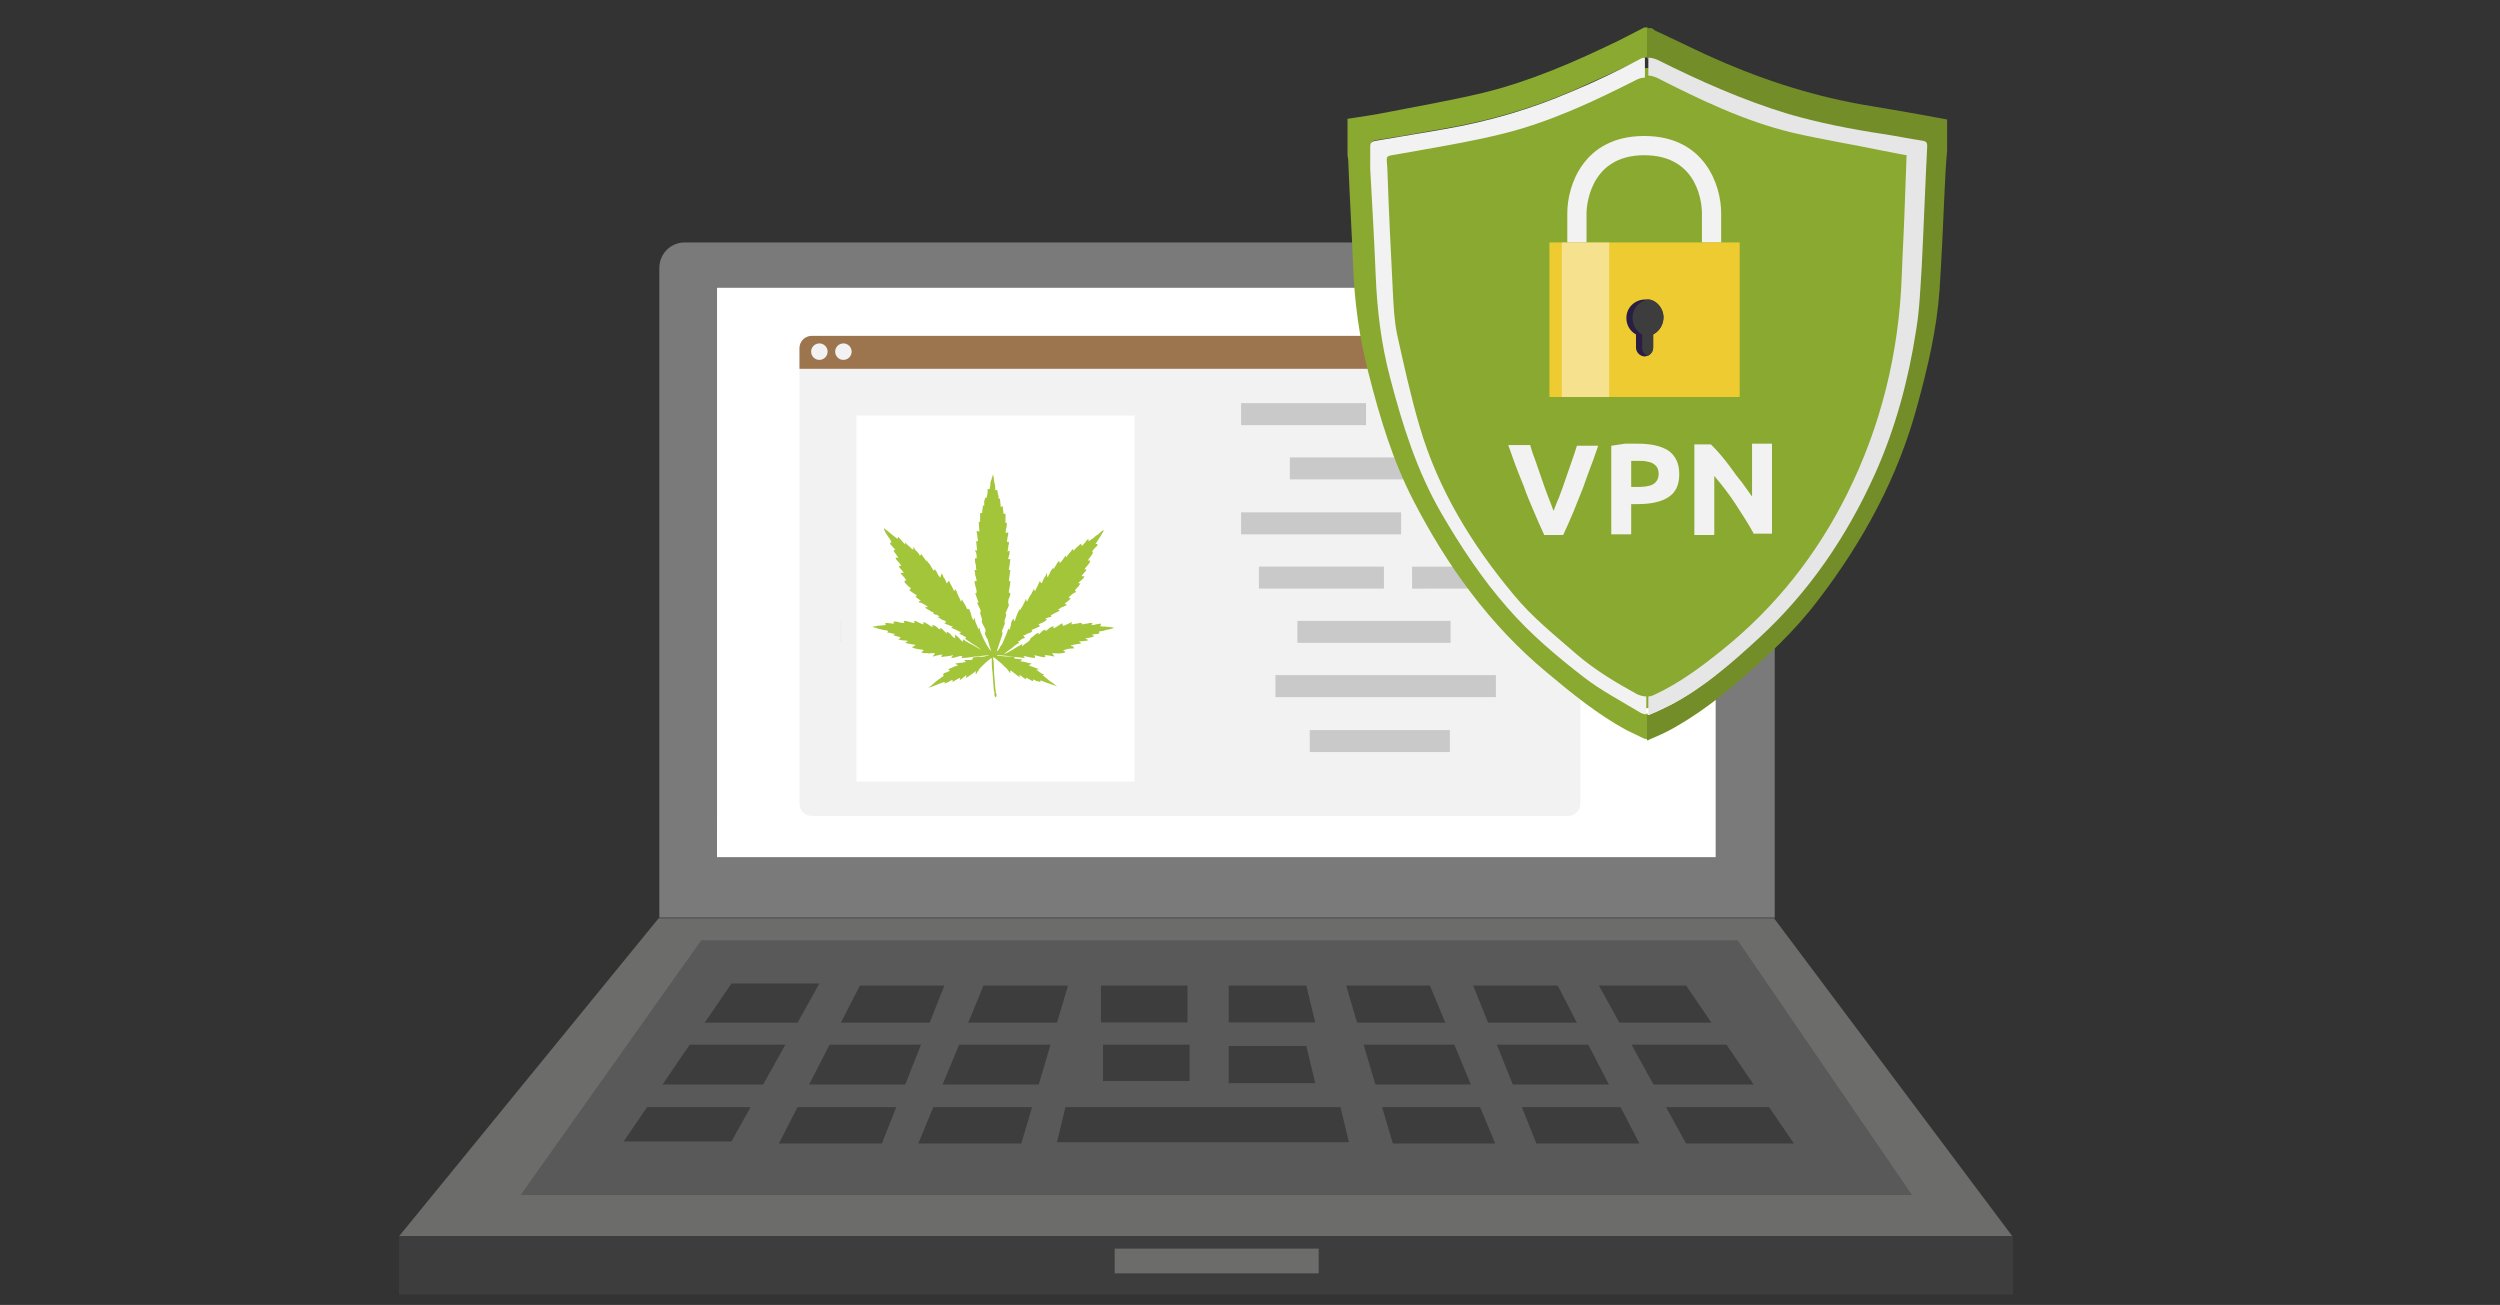
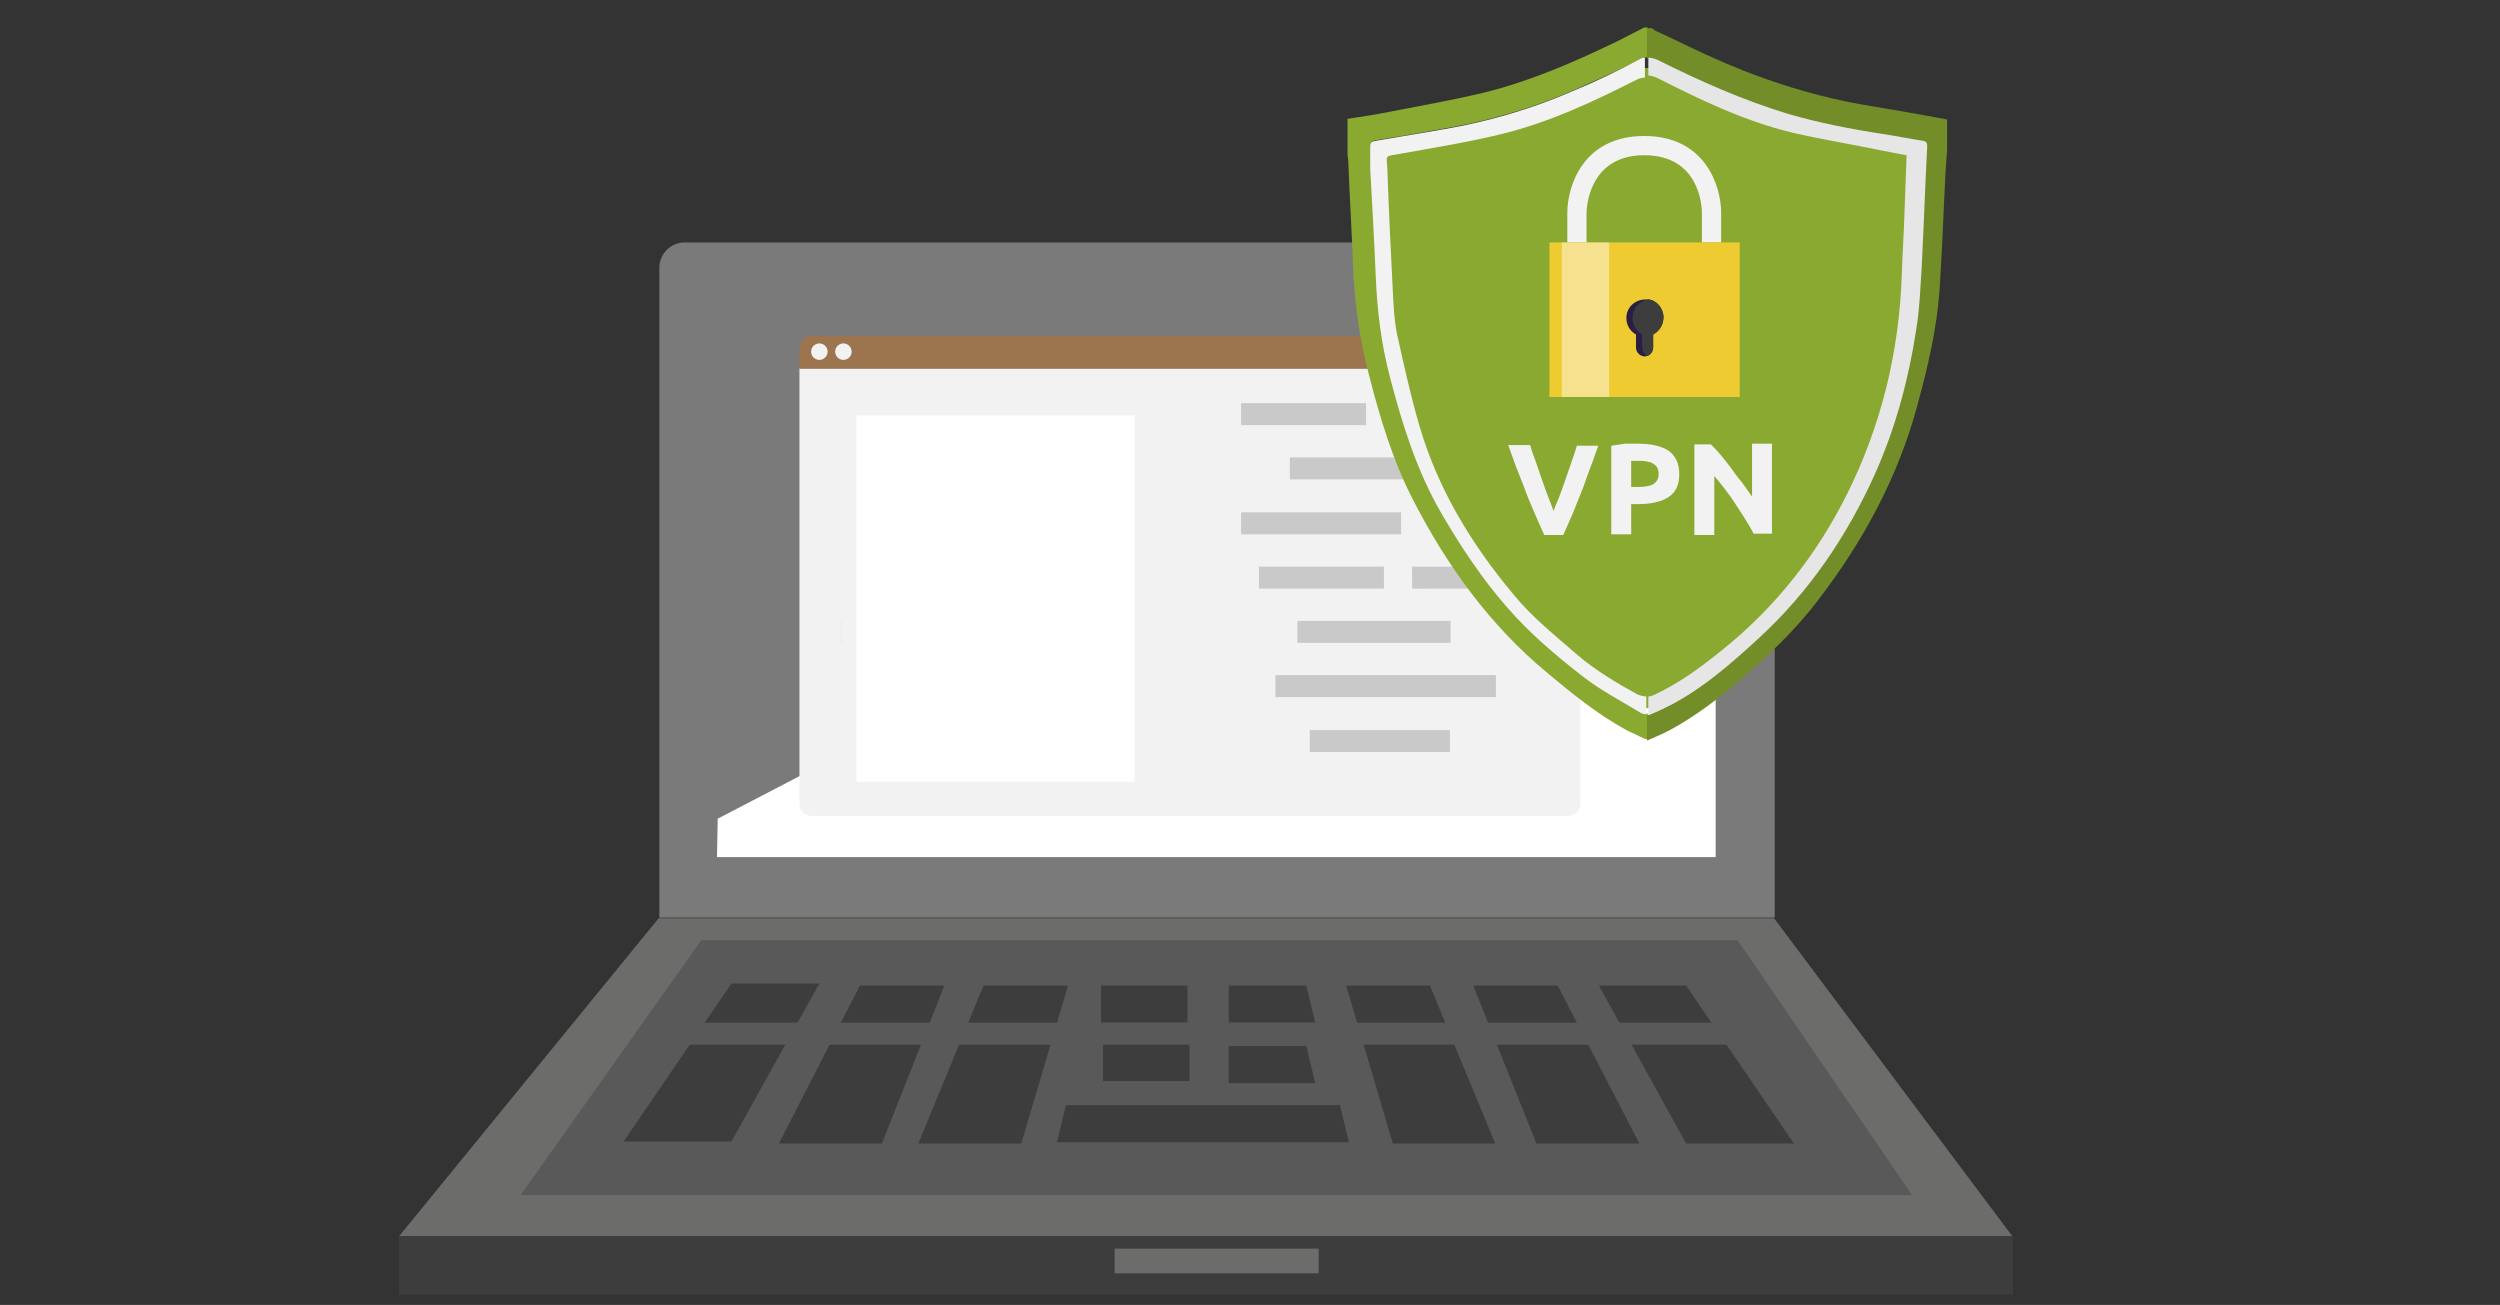
<svg xmlns="http://www.w3.org/2000/svg" version="1.1" id="Слой_1" x="0px" y="0px" viewBox="0 0 364 190" style="enable-background:new 0 0 364 190;" xml:space="preserve">
  <rect x="0" y="0" width="364" height="190" fill="#333333" stroke="none" />
  <style type="text/css">
	.st0{fill-rule:evenodd;clip-rule:evenodd;fill:#FDCB28;}
	.st1{fill-rule:evenodd;clip-rule:evenodd;fill:#A3C539;}
	.st2{fill:#B1D448;}
	.st3{fill:#8AA930;}
	.st4{fill-rule:evenodd;clip-rule:evenodd;fill:#8AA930;}
	.st5{fill-rule:evenodd;clip-rule:evenodd;fill:#738D28;}
	.st6{fill:#A3C539;}
	.st7{fill:#738D29;}
	.st8{fill:#738D28;}
	.st9{fill:#595959;}
	.st10{fill-rule:evenodd;clip-rule:evenodd;fill:#6C6C6B;}
	.st11{fill:#9B734C;}
	.st12{fill:#EDE9D3;}
	.st13{fill:#D4D0BC;}
	.st14{fill-rule:evenodd;clip-rule:evenodd;fill:#4A4A4A;}
	.st15{fill-rule:evenodd;clip-rule:evenodd;fill:#595959;}
	
		.st16{fill-rule:evenodd;clip-rule:evenodd;fill:#4A4A4A;stroke:#4A4A4A;stroke-width:0.283;stroke-linecap:round;stroke-linejoin:round;stroke-miterlimit:10;}
	
		.st17{fill-rule:evenodd;clip-rule:evenodd;fill:#4A4A4A;stroke:#4A4A4A;stroke-width:0.198;stroke-linecap:round;stroke-linejoin:round;stroke-miterlimit:10;}
	.st18{fill:#FEFEFE;}
	.st19{fill:#B89B80;}
	.st20{fill:#F8FAF4;}
	.st21{fill:#CAD8A2;}
	.st22{fill:#E1D6CB;}
	.st23{fill:#A27E5B;}
	.st24{fill:#A7BE65;}
	.st25{fill:#E0E6D0;}
	.st26{fill:#EDE6DF;}
	.st27{fill:#DCE5C1;}
	.st28{fill:#F1F5E7;}
	.st29{fill:#E7EBDA;}
	.st30{fill:#BBC897;}
	.st31{fill:#B7C591;}
	.st32{fill:#F3F5EC;}
	.st33{fill:#F7F9F2;}
	.st34{fill:#B3C285;}
	.st35{fill:#A3BA5E;}
	.st36{fill:#A9C06A;}
	.st37{fill:#FCFDFB;}
	.st38{fill:#DAE4BF;}
	.st39{fill:#CEDAA9;}
	.st40{fill:#E7EDD5;}
	.st41{fill:#D7E1B8;}
	.st42{fill:#D8E2BB;}
	.st43{fill:#F3F5ED;}
	.st44{fill:#E5EBD1;}
	.st45{fill:#92AE3F;}
	.st46{fill:#DDEAB7;}
	.st47{fill:#ACCA4F;}
	.st48{fill:#F9FAF5;}
	.st49{fill:#A6C741;}
	.st50{fill:#C6DA86;}
	.st51{fill:#FBFCF8;}
	.st52{fill:#93B042;}
	.st53{fill:#F4F6EE;}
	.st54{fill:#C5CFA6;}
	.st55{fill:#91A558;}
	.st56{fill:#DDE3CB;}
	.st57{fill:#E1E6D1;}
	.st58{fill:#F4F0ED;}
	.st59{fill:#A17D59;}
	.st60{fill:#BDA289;}
	.st61{fill:#E5DCD2;}
	.st62{fill:#BBA087;}
	.st63{fill:#FBFAF9;}
	.st64{fill:#DFD2C6;}
	.st65{fill:#F6F9EB;}
	.st66{fill:#F3F7E6;}
	.st67{fill:#DAE7B0;}
	.st68{fill:#E6EFCA;}
	.st69{fill:#C6DB86;}
	.st70{fill:#EBF0DD;}
	.st71{fill:#B0C575;}
	.st72{fill:#EAEFDA;}
	.st73{fill:#F8FAF0;}
	.st74{fill:#D4E3A4;}
	.st75{fill:#D0DCAC;}
	.st76{fill:#BED186;}
	.st77{fill:#D2DEB0;}
	.st78{fill:#F9FAF6;}
	.st79{fill:#D5E3AB;}
	.st80{fill:#BFD677;}
	.st81{fill:#FCFDFA;}
	.st82{fill:#E0EBBE;}
	.st83{fill:#D0E19B;}
	.st84{fill:#9DB753;}
	.st85{fill:#E4EBCF;}
	.st86{fill:#DBE8B3;}
	.st87{fill:#B5C87F;}
	.st88{fill:#ABC16C;}
	.st89{fill:#F6F8EF;}
	.st90{fill:#DFE7C8;}
	.st91{fill:#F7F9F1;}
	.st92{fill:#CCDAA6;}
	.st93{fill:#C7D59C;}
	.st94{fill:#DED1C5;}
	.st95{fill:#C9B4A0;}
	.st96{fill:#D2C0AF;}
	.st97{fill:#F6F2EF;}
	.st98{fill:#BA9E84;}
	.st99{fill:#DCCEC1;}
	.st100{fill:#C5AE99;}
	.st101{fill:#F9F7F5;}
	.st102{fill:#C4AD97;}
	.st103{fill:#F6F3F0;}
	.st104{fill:#9B744E;}
	.st105{fill:#9E7853;}
	.st106{fill:#89A830;}
	.st107{fill:#7B9234;}
	.st108{fill:#A3BE54;}
	.st109{fill:#8DAB36;}
	.st110{fill:#D7E1BA;}
	.st111{fill:#748D2A;}
	.st112{fill:#A0B26F;}
	.st113{fill:#8FA846;}
	.st114{fill:#769029;}
	.st115{fill:#A0B959;}
	.st116{fill:#86A430;}
	.st117{fill:#C0D18C;}
	.st118{fill:#849C3E;}
	.st119{fill:#A1BC53;}
	.st120{fill:#8AA830;}
	.st121{fill:#A2C439;}
	.st122{fill:#A1C338;}
	.st123{fill:#9CBE37;}
	.st124{fill:#A1C339;}
	.st125{fill:#BFD091;}
	.st126{fill:#738C28;}
	.st127{fill:#799132;}
	.st128{fill:#80983E;}
	.st129{fill:#E4E0D3;}
	.st130{fill:#A37F5C;}
	.st131{fill:#ADC466;}
	.st132{fill:#A8C745;}
	.st133{fill:#ABCA4C;}
	.st134{fill:#8DAB37;}
	.st135{fill:#9BB942;}
	.st136{fill:#9CB74E;}
	.st137{fill:#9FC138;}
	.st138{fill:#A7C745;}
	.st139{fill:#98B935;}
	.st140{fill:#A0C238;}
	.st141{fill:#ACC26E;}
	.st142{fill:#E0E9C5;}
	.st143{fill:#94B044;}
	.st144{fill:#A37F5D;}
	.st145{fill:#AC8A6C;}
	.st146{fill:#A1BD3B;}
	.st147{fill:#91913D;}
	.st148{fill:#988347;}
	.st149{fill:#9B784D;}
	.st150{fill:#9D8749;}
	.st151{fill:#9F9F43;}
	.st152{fill:#A1BC3B;}
	.st153{fill:#C6AF99;}
	.st154{fill:#A07A56;}
	.st155{fill:#968D42;}
	.st156{fill:#9FAC6B;}
	.st157{fill:#997A4A;}
	.st158{fill:#958843;}
	.st159{fill:#9B7A50;}
	.st160{fill:#7D992B;}
	.st161{fill:#8EAE32;}
	.st162{fill:#9CBD37;}
	.st163{fill:#96B735;}
	.st164{fill:#8FAF32;}
	.st165{fill:#8BAA31;}
	.st166{fill:#88A72F;}
	.st167{fill:#8AA149;}
	.st168{fill:#748D28;}
	.st169{fill:#7A942A;}
	.st170{fill:#98B936;}
	.st171{fill:#78922A;}
	.st172{fill:#7E9A2C;}
	.st173{fill:#9ABC36;}
	.st174{fill:#8DAC31;}
	.st175{fill:#92B133;}
	.st176{fill:#819E2D;}
	.st177{fill:#9CBC37;}
	.st178{fill:#8AA738;}
	.st179{fill:#84A22E;}
	.st180{fill:#8AA532;}
	.st181{fill:#809C2F;}
	.st182{fill:#A7C93E;}
	.st183{fill:#A5C73C;}
	.st184{fill:#9DBE37;}
	.st185{fill:#91B133;}
	.st186{fill:#A7CA3F;}
	.st187{fill:#A6C93E;}
	.st188{fill:#A5C73B;}
	.st189{fill:#8DAB31;}
	.st190{fill:#96B634;}
	.st191{fill:#9EBF37;}
	.st192{fill:#A1C238;}
	.st193{fill:#9BBC36;}
	.st194{fill:#9ABB36;}
	.st195{fill:#98B835;}
	.st196{fill:#93B334;}
	.st197{fill:#99B936;}
	.st198{fill:#79932A;}
	.st199{fill:#9FC038;}
	.st200{fill:#96B635;}
	.st201{fill:#97B835;}
	.st202{fill:#94B434;}
	.st203{fill:#8CAB31;}
	.st204{fill:#91B233;}
	.st205{fill:#ABCD42;}
	.st206{fill:#AACD42;}
	.st207{fill:#90B032;}
	.st208{fill:#A4C63B;}
	.st209{fill:#9BBD37;}
	.st210{fill:#8BA931;}
	.st211{fill:#8DAD32;}
	.st212{fill:#85A32F;}
	.st213{fill:#829E2E;}
	.st214{fill:#93B333;}
	.st215{fill:#A3C63B;}
	.st216{fill:#A8CB40;}
	.st217{fill:#A0C138;}
	.st218{fill:#9EBF38;}
	.st219{fill:#8EAD32;}
	.st220{fill:#94B534;}
	.st221{fill:#7F963A;}
	.st222{fill:#91AE3F;}
	.st223{fill:#BCC889;}
	.st224{fill:#84A12E;}
	.st225{fill:#7D982C;}
	.st226{fill-rule:evenodd;clip-rule:evenodd;fill:#FFFFFF;}
	.st227{fill-rule:evenodd;clip-rule:evenodd;fill:#9C744E;}
	.st228{fill:#6C6C6B;}
	.st229{fill:#3D3D3D;}
	.st230{fill:#B3B1AF;}
	.st231{fill:#F2F2F2;}
	.st232{fill:#5A5A5A;}
	.st233{fill:#C9C9C9;}
	.st234{opacity:0.29;fill:#232323;}
	.st235{fill-rule:evenodd;clip-rule:evenodd;fill:#846144;}
	.st236{fill:#FF5F5F;}
	.st237{fill:#D3AB89;}
	.st238{fill:#E8BB93;}
	.st239{fill:#E6E6E6;}
	.st240{fill:#D6D6D6;}
	.st241{fill:#B3B3B3;}
	.st242{fill:#B5A599;}
	.st243{fill:#F3F3F3;}
	.st244{fill:#9C744E;}
	.st245{opacity:0.53;fill:#3A3A3A;}
	.st246{fill:none;stroke:#0071BC;stroke-width:0.75;stroke-miterlimit:10;}
	.st247{fill:#E8A931;}
	.st248{fill:#EECB31;}
	.st249{fill:#E0B290;}
	.st250{fill:#C49A7E;}
	.st251{fill:#2C3327;}
	.st252{opacity:0.2;}
	.st253{fill:none;stroke:#D3715B;stroke-linecap:round;stroke-linejoin:round;stroke-miterlimit:10;}
	.st254{opacity:0.53;fill:none;stroke:#3A3A3A;stroke-miterlimit:10;}
	.st255{fill:#7C7C7C;}
	.st256{fill:#5E8AA4;}
	.st257{fill:#7A7A7A;}
	.st258{fill:#FFFFFF;}
	.st259{fill:#EDEBED;}
	.st260{fill:#3D414A;}
	.st261{fill:none;}
	.st262{fill:#363D48;}
	.st263{fill:#F7F7F0;}
	.st264{fill:#D97263;}
	.st265{fill:#515254;}
	.st266{fill:#CEE6EA;}
	.st267{fill:#B9D2D5;}
	.st268{fill:#1F3234;}
	.st269{fill:#9B524B;}
	.st270{opacity:0.46;fill:#FEFAFC;}
	.st271{fill:#2B1E44;}
</style>
  <g>
    <g>
      <polygon class="st256" points="296.2,180 296.2,180 296.2,180   " />
      <polygon class="st256" points="61.2,180 61.2,180 61.2,180   " />
      <polygon class="st228" points="258.3,133.7 95.9,133.7 58.1,180 58.1,180 293,180 293,180   " />
    </g>
    <path class="st257" d="M254.6,35.3H99.7c-2.1,0-3.7,1.7-3.7,3.7v94.6h162.4V39C258.3,37,256.6,35.3,254.6,35.3z" />
    <rect x="58.1" y="180" class="st229" width="235" height="8.5" />
    <polygon class="st9" points="253,136.9 102.1,136.9 75.8,174 75.8,174 278.4,174 278.4,174  " />
    <g>
      <polygon class="st229" points="90.8,166.2 106.5,143.2 119.3,143.2 106.5,166.2   " />
      <polygon class="st229" points="113.4,166.5 125.2,143.5 137.5,143.5 128.4,166.5   " />
      <polygon class="st229" points="261.2,166.5 245.5,143.5 232.8,143.5 245.5,166.5   " />
      <polygon class="st229" points="238.7,166.5 226.8,143.5 214.5,143.5 223.7,166.5   " />
      <polygon class="st229" points="217.7,166.5 208.2,143.5 196,143.5 202.8,166.5   " />
      <polygon class="st229" points="133.7,166.5 143.2,143.5 155.5,143.5 148.7,166.5   " />
      <rect x="160.3" y="143.5" class="st229" width="12.6" height="5.4" />
      <polygon class="st229" points="191.5,148.9 178.9,148.9 178.9,143.5 190.2,143.5   " />
      <rect x="160.6" y="152" class="st229" width="12.6" height="5.4" />
      <polygon class="st229" points="191.5,157.7 178.9,157.7 178.9,152.3 190.2,152.3   " />
      <polygon class="st229" points="195.1,160.9 187.8,160.9 183.8,160.9 155.2,160.9 153.9,166.3 183.8,166.3 186.6,166.3     196.4,166.3   " />
      <polygon class="st9" points="258.1,152.1 97.8,152.1 97.8,148.9 253.4,148.9   " />
-       <polygon class="st9" points="263.9,161.2 91.9,161.2 91.9,157.9 259.2,157.9   " />
    </g>
    <rect x="162.3" y="181.8" class="st228" width="29.7" height="3.6" />
  </g>
  <g>
-     <polygon class="st258" points="249.8,41.9 104.4,41.9 104.4,124.4 249.8,43.6  " />
    <polygon class="st258" points="104.4,124.4 104.4,124.8 249.8,124.8 249.8,43.6 104.5,119.2  " />
  </g>
  <g>
    <path class="st231" d="M116.4,53.6V117c0,1,0.8,1.8,1.8,1.8h110.1c1,0,1.8-0.8,1.8-1.8V53.6H116.4z" />
    <path class="st244" d="M230.2,50.7c0-1-0.8-1.8-1.8-1.8H118.2c-1,0-1.8,0.8-1.8,1.8v3h113.8V50.7z" />
  </g>
  <g>
    <rect x="222.3" y="49.7" class="st259" width="3.3" height="3.3" />
    <g>
      <rect x="222.1" y="51" transform="matrix(0.707 -0.707 0.707 0.707 29.254 173.423)" class="st260" width="3.7" height="0.7" />
      <rect x="223.6" y="49.5" transform="matrix(0.707 -0.707 0.707 0.707 29.252 173.42)" class="st260" width="0.7" height="3.7" />
    </g>
  </g>
  <g>
    <rect x="216.7" y="49.7" class="st259" width="3.3" height="3.3" />
    <rect x="217" y="52" class="st260" width="2.8" height="0.7" />
  </g>
  <rect x="188.9" y="90.4" class="st233" width="22.3" height="3.2" />
  <rect x="185.7" y="98.3" class="st233" width="32.1" height="3.2" />
  <rect x="190.7" y="106.3" class="st233" width="20.4" height="3.2" />
  <g>
    <rect x="180.7" y="58.7" class="st233" width="18.2" height="3.2" />
    <rect x="203.1" y="58.7" transform="matrix(1 -1.040100e-03 1.040100e-03 1 -6.263856e-02 0.219)" class="st259" width="14.3" height="3.2" />
  </g>
  <rect x="187.8" y="66.6" class="st233" width="20.4" height="3.2" />
  <rect x="180.7" y="74.6" class="st233" width="23.3" height="3.2" />
  <g>
    <rect x="183.3" y="82.5" class="st233" width="18.2" height="3.2" />
    <rect x="205.6" y="82.5" transform="matrix(1 -1.032752e-03 1.032752e-03 1 -8.674872e-02 0.22)" class="st233" width="14.3" height="3.2" />
  </g>
  <path class="st259" d="M122.6,90.4h-0.2v3.2h0.2c0-0.5-0.1-1-0.1-1.5C122.5,91.6,122.5,91,122.6,90.4z" />
  <path class="st261" d="M145,69.7c-5.3,0-10.1,1.8-14,4.9h16.4v3.2h-19.7c-1.2,1.4-2.2,3-3,4.7h18.5v3.2h-19.7  c-0.4,1.5-0.7,3.1-0.9,4.7h18.1v3.2h-18.1c0.3,4.8,2.1,9.1,5,12.6H146v3.2h-15.3c3.9,3.2,8.8,5.1,14.2,5.1c12.4,0,22.4-10,22.4-22.4  S157.3,69.7,145,69.7z M150.3,101.6h-20.4v-3.2h20.4V101.6z" />
  <g>
    <path class="st3" d="M239,103.7c-2.8-1.7-5.7-3.2-8.3-5.2c-4-3-7.8-6.3-11.1-10.1c-3.7-4.2-6.8-8.8-9.6-13.7   c-3.6-6.2-5.7-12.9-7.5-19.8c-1.2-4.9-1.9-9.8-2.1-14.9c-0.2-5-0.5-10.1-0.8-15.6c0-0.7,0-1.9,0-3.1c0-0.6,0.2-0.8,0.8-0.9   c3.3-0.5,6.6-1.1,10-1.7c6.4-1.1,12.6-2.9,18.6-5.5c3.4-1.5,6.7-3,10-4.6c0.3-0.2,0.6-0.2,0.9-0.3V4c-0.2,0-0.3,0-0.5,0   c-1.2,0.6-2.5,1.3-3.7,1.9c-6.4,3.1-12.8,5.9-19.7,7.6c-4.6,1.1-9.2,1.9-13.8,2.8c-2,0.4-4,0.7-6,1c0,1.7,0,3.5,0,5.2   c0,0.3,0.1,0.6,0.1,0.8c0.2,5.1,0.5,10.2,0.7,15.2c0.2,5.4,0.9,10.7,2.3,16c1.6,6.3,3.5,12.6,6.5,18.4c4.9,9.5,11.1,18.1,19.4,25   c3.7,3.1,7.4,6.1,11.6,8.4c0.8,0.4,1.7,0.8,2.5,1.2c0.2,0.1,0.4,0.1,0.6,0.1v-3.7C239.5,103.9,239.3,103.9,239,103.7z" />
    <path class="st8" d="M271,15.2c-7.8-1.4-15.3-3.9-22.5-7.2c-2.4-1.1-4.8-2.3-7.2-3.4c-0.3-0.1-0.5-0.3-0.8-0.5c-0.2,0-0.5,0-0.7,0   v4.4c0.4,0,0.8,0,1.3,0.3c6.2,3.1,12.4,6,19.1,7.9c4.5,1.3,9.1,2.2,13.7,2.9c2,0.3,3.9,0.7,5.9,1c0.5,0.1,0.6,0.3,0.6,0.8   c-0.3,5.9-0.5,11.7-0.8,17.6c-0.2,3.1-0.3,6.1-0.8,9.1c-1.1,7.3-3,14.3-6,21c-4.1,9-9.6,17.1-16.9,23.9c-3.9,3.6-7.9,7.1-12.6,9.6   c-1,0.5-2,1-3,1.4c-0.1,0.1-0.3,0.1-0.5,0.1v3.7c0.1,0,0.2,0,0.3-0.1c1.2-0.5,2.3-1,3.4-1.6c3.4-1.9,6.5-4.2,9.5-6.8   c4.2-3.6,8.3-7.4,11.7-11.9c6.6-8.6,11.7-18,14.5-28.5c1.5-5.5,2.8-11,3.2-16.7c0.3-4.6,0.5-9.1,0.7-13.7c0.1-2.2,0.2-4.4,0.4-6.6   c0-1.5,0-3,0-4.5C279.3,16.6,275.2,15.9,271,15.2z" />
    <path class="st3" d="M275.5,21.1c-4.5-0.9-9.1-1.6-13.6-2.6c-7.2-1.7-13.9-4.9-20.6-8.2c-0.5-0.2-0.9-0.4-1.4-0.4   c-0.4,0-0.8,0.1-1.2,0.4c-6.6,3.4-13.3,6.5-20.5,8.2c-5.1,1.2-10.4,2-15.6,3c-2.4,0.5-2,0.1-1.9,2.3c0.2,6.2,0.5,12.3,0.8,18.5   c0.1,2.1,0.1,4.3,0.6,6.3c1,4.7,2.1,9.3,3.4,13.9c2.8,9.5,7.9,17.8,14.3,25.3c2.8,3.3,6.3,6.1,9.6,9c2.8,2.4,5.9,4.3,9.2,6   c0.4,0.2,0.9,0.4,1.3,0.3c0.3,0,0.7-0.1,1.1-0.3c3.7-1.8,7-4.1,10.2-6.7c8.1-6.4,14.3-14.3,19-23.3c5.3-10.3,7.9-21.3,8.4-32.9   c0.1-3.2,0.3-6.4,0.5-9.6c0.1-2.8,0.2-5.5,0.3-8.4C278,21.5,276.8,21.3,275.5,21.1z" />
    <path class="st239" d="M241.2,11.3c6.3,3.2,12.7,6.3,19.7,8c4.3,1,8.7,1.7,13,2.6c1.2,0.2,2.4,0.5,3.7,0.7   c-0.1,2.8-0.2,5.5-0.3,8.2c-0.1,3.1-0.3,6.2-0.4,9.3c-0.4,11.2-3,21.9-8,31.9c-4.4,8.8-10.4,16.4-18.1,22.6   c-3.1,2.5-6.2,4.8-9.8,6.5c-0.4,0.2-0.7,0.3-1,0.3v2.6c0.2,0,0.4,0,0.5-0.1c1-0.4,2-0.9,3-1.4c4.7-2.5,8.7-6,12.6-9.6   c7.3-6.7,12.8-14.8,16.9-23.9c3-6.7,4.9-13.8,6-21c0.5-3,0.6-6.1,0.8-9.1c0.3-5.9,0.5-11.7,0.8-17.6c0-0.5-0.1-0.7-0.6-0.8   c-2-0.3-3.9-0.7-5.9-1c-4.6-0.7-9.2-1.6-13.7-2.9c-6.6-2-12.9-4.8-19.1-7.9c-0.5-0.2-0.9-0.3-1.3-0.3V11   C240.3,11,240.7,11.1,241.2,11.3z" />
    <path class="st231" d="M228.9,13.3c-6,2.6-12.2,4.4-18.6,5.5c-3.3,0.6-6.6,1.1-10,1.7c-0.6,0.1-0.8,0.3-0.8,0.9c0,1.2,0,2.4,0,3.1   c0.3,5.5,0.6,10.6,0.8,15.6c0.2,5,0.8,10,2.1,14.9c1.8,6.9,3.9,13.6,7.5,19.8c2.8,4.8,5.9,9.5,9.6,13.7c3.3,3.8,7.1,7,11.1,10.1   c2.6,2,5.5,3.5,8.3,5.2c0.2,0.1,0.5,0.2,0.8,0.2v-2.6c-0.4,0-0.8-0.1-1.3-0.3c-3.1-1.7-6.1-3.5-8.8-5.8c-3.2-2.8-6.5-5.4-9.2-8.7   c-6.1-7.3-11-15.3-13.7-24.5c-1.3-4.4-2.3-9-3.3-13.5c-0.4-2-0.5-4.1-0.6-6.1c-0.3-6-0.6-11.9-0.8-17.9c-0.1-2.1-0.5-1.8,1.8-2.2   c5-0.9,10-1.7,14.9-2.9c6.9-1.7,13.3-4.7,19.6-7.9c0.4-0.2,0.8-0.3,1.2-0.3V8.4c-0.3,0-0.6,0.1-0.9,0.3   C235.6,10.3,232.3,11.9,228.9,13.3z" />
  </g>
  <g>
    <path class="st231" d="M224.8,77.8c-0.5-1.1-1-2.2-1.5-3.4c-0.5-1.2-1-2.3-1.4-3.5c-0.5-1.2-0.9-2.3-1.3-3.3c-0.4-1.1-0.7-2-1-2.8   h3.2c0.2,0.8,0.5,1.6,0.8,2.4c0.3,0.9,0.6,1.7,0.9,2.6s0.6,1.7,0.9,2.5c0.3,0.8,0.6,1.5,0.8,2.1c0.2-0.6,0.5-1.3,0.8-2   c0.3-0.8,0.6-1.6,0.9-2.5c0.3-0.9,0.6-1.7,0.9-2.6c0.3-0.9,0.6-1.7,0.8-2.4h3.1c-0.3,0.8-0.6,1.8-1,2.8s-0.8,2.2-1.2,3.3   c-0.5,1.2-0.9,2.3-1.4,3.5c-0.5,1.2-1,2.3-1.5,3.4H224.8z" />
    <path class="st231" d="M238.4,64.6c1.9,0,3.4,0.3,4.5,1c1,0.7,1.6,1.8,1.6,3.4c0,1.6-0.5,2.7-1.6,3.4c-1.1,0.7-2.6,1-4.5,1h-0.9   v4.4h-2.9V64.9c0.6-0.1,1.3-0.2,2-0.3C237.3,64.6,237.9,64.6,238.4,64.6z M238.6,67.1c-0.2,0-0.4,0-0.6,0c-0.2,0-0.4,0-0.5,0v3.8   h0.9c1,0,1.8-0.1,2.3-0.4s0.8-0.8,0.8-1.5c0-0.4-0.1-0.7-0.2-0.9c-0.1-0.2-0.3-0.4-0.6-0.6s-0.5-0.2-0.9-0.3S239.1,67.1,238.6,67.1   z" />
    <path class="st231" d="M255.4,77.8c-0.8-1.5-1.8-3-2.7-4.4s-2-2.8-3.1-4.1v8.6h-2.9V64.7h2.4c0.4,0.4,0.9,0.9,1.4,1.5   c0.5,0.6,1,1.2,1.5,1.9c0.5,0.7,1,1.4,1.6,2.1c0.5,0.7,1,1.4,1.5,2.1v-7.7h2.9v13.1H255.4z" />
  </g>
  <g>
    <path class="st231" d="M250.6,31v4.3h-2.8V31c0-0.9-0.3-8.4-8.4-8.4c-8.3,0-8.4,8.1-8.4,8.4v4.3h-2.8V31c0-3.9,2.3-11.2,11.2-11.2   C248.3,19.8,250.6,27.1,250.6,31z" />
    <rect x="225.6" y="35.3" class="st248" width="27.7" height="22.5" />
    <rect x="227.4" y="35.3" class="st270" width="6.9" height="22.5" />
    <path class="st271" d="M242.2,46.2c0,1.1-0.6,2-1.5,2.5v1.9c0,0.5-0.3,1-0.8,1.2c-0.1,0-0.3,0.1-0.4,0.1c-0.7,0-1.3-0.6-1.3-1.3   v-1.9c-0.9-0.5-1.4-1.4-1.4-2.4c0-1.5,1.2-2.7,2.8-2.7c0.1,0,0.3,0,0.4,0C241.2,43.7,242.2,44.9,242.2,46.2z" />
    <path class="st229" d="M242.2,46.2c0,1.1-0.6,2-1.5,2.5v1.9c0,0.5-0.3,1-0.8,1.2c-0.5-0.2-0.8-0.6-0.8-1.2v-1.9   c-0.9-0.5-1.4-1.4-1.4-2.4c0-1.4,1-2.5,2.3-2.7C241.2,43.7,242.2,44.9,242.2,46.2z" />
  </g>
  <rect x="124.7" y="60.5" class="st258" width="40.5" height="53.3" />
  <g>
-     <path class="st1" d="M148.5,98.4L148.5,98.4z M145,101.5L145,101.5c-0.1,0-0.2-0.1-0.2-0.3v-0.3c0-0.1-0.1-0.3-0.1-0.4l-0.2-2.7   c-0.1-0.6-0.1-1.4-0.1-2c-0.3,0.1-1.5,1.2-1.8,1.6c-0.1,0.1-0.1,0.1-0.1,0.2c-0.3,0.3-0.2,0.3-0.3,0.5c-0.3,0-0.1-0.1-0.1-0.4   c-0.1,0.1-0.3,0.2-0.4,0.3l-0.7,0.5c-0.1,0.1-0.3,0.2-0.4,0.2c0.1-0.1,0.1-0.3,0.1-0.4c-0.1,0.1-0.3,0.2-0.4,0.3   c-0.1,0.1-0.1,0.1-0.1,0.1c-0.1,0.1-0.3,0.3-0.5,0.3c0.1-0.1,0.1-0.2,0.1-0.3c-0.2,0-0.9,0.5-1.1,0.6V99c-0.1,0-0.5,0.2-0.6,0.3   c-0.1,0-0.1,0.1-0.3,0.1c-0.1,0.1-0.3,0.1-0.3,0.1c0-0.1,0.1-0.1,0.1-0.2c-0.3,0-0.9,0.3-1.2,0.4c-0.3,0.1-0.9,0.4-1.2,0.4   c0-0.1,0.2-0.1,0.3-0.2l0.8-0.7c0.4-0.3,0.7-0.5,1.1-0.8c0-0.2-0.1-0.1-0.1-0.2c0.1-0.2,0.4-0.3,0.5-0.3c0.2-0.1,0.5-0.2,0.5-0.3   c-0.1,0-0.1-0.1-0.2-0.1c0-0.1,0-0.1,0.1-0.1c0.1-0.1,0.1-0.1,0.2-0.1c0.3-0.1,0.8-0.4,1.1-0.4c-0.1-0.1-0.1-0.1-0.2-0.1   c0,0,0-0.1-0.1-0.1c-0.1-0.1,0,0-0.1-0.1c0.3,0,0.5-0.1,0.8-0.1s0.5-0.1,0.7-0.1c0-0.1,0,0,0-0.1c-0.1-0.1-0.2-0.1-0.2-0.2   c0.3,0,0.5,0,0.7,0c0.6,0,0.5-0.1,0.5-0.3c0.1,0,0.1-0.1,0.1-0.1c0.5,0,1.4-0.1,1.6-0.1c0.2,0,0.2-0.1,0.3-0.1s0.3,0,0.3,0v-0.1   l-1,0.1c-0.3,0.1-0.7,0.1-1,0.1c-0.6,0.1-1.2,0.2-1.9,0.2c0-0.1,0.1-0.2,0.1-0.3c-0.6,0-1,0.3-1.6,0.3c0-0.1,0.2-0.3,0.3-0.4   c-0.5,0.1-1,0.2-1.4,0.2c-0.3,0.1-0.4,0.1-0.3-0.1c0-0.1,0-0.1,0.1-0.1c0-0.1,0-0.1,0.1-0.1c-0.5,0-1,0.2-1.5,0.3   c0.1-0.2,0.3-0.3,0.3-0.5c-0.1,0-0.3,0-0.5,0c-0.2,0-0.4,0.1-0.5,0c-0.1,0-0.3,0-0.5,0s-0.3-0.1-0.5-0.1c0.1-0.1,0.3-0.2,0.4-0.3   c-0.1,0-0.1-0.1-0.2-0.1l-0.7-0.1c-0.3-0.1-0.7-0.1-0.8-0.3c0.2-0.1,0.5-0.2,0.5-0.3c-0.4-0.1-0.7-0.1-1.1-0.2   c-0.1,0-0.3-0.1-0.4-0.1c0.1-0.1,0.1-0.1,0.3-0.2c0.1-0.1,0.1-0.1,0.1-0.1c-0.3,0-1.2-0.1-1.4-0.2c0.1-0.1,0.3-0.1,0.3-0.3   c-0.1,0-0.2-0.1-0.3-0.1c-0.3-0.1-0.7-0.1-0.7-0.3c0.1,0,0.3-0.1,0.3-0.1c-0.5,0-0.8-0.2-1.2-0.2c0-0.1,0.1-0.1,0.1-0.2   c-0.1-0.1-0.1-0.1-0.2-0.1c-0.7-0.1-1.4-0.3-2-0.5c0.1-0.1,0,0,0.1-0.1h0.3c0.2-0.1,0.3-0.1,0.5-0.1c0.2,0,1-0.1,1-0.1   c-0.1-0.1-0.1-0.1-0.1-0.3c0.5,0,0.8,0.1,1.3,0.1c-0.1-0.1-0.1-0.1-0.1-0.3c0.3,0,0.5,0,0.8,0.1s0.6,0.1,0.8,0.1   c-0.1-0.1-0.1-0.1-0.1-0.3c0.6,0,1,0.3,1.6,0.3c-0.1-0.1-0.1-0.2-0.1-0.3c0.5,0,0.9,0.5,1.4,0.5c0-0.1-0.1-0.1-0.1-0.3   c0.5,0,1,0.6,1.4,0.7c0-0.2-0.1-0.2-0.1-0.3c0.3,0,0.8,0.3,0.9,0.5c0.1,0.1,0.3,0.1,0.3,0.2v-0.3c0.2,0.1,0.4,0.3,0.5,0.4   c0.1,0.1,0.4,0.4,0.5,0.5l-0.1-0.3c0.3,0,0.7,0.4,0.8,0.6c0.1,0.1,0.3,0.3,0.5,0.3c0-0.2-0.2-0.5,0.1-0.4c0.4,0.3,0.6,0.6,0.8,0.8   c0.1,0.1,0.1,0.1,0.2,0.1v-0.3c0.1,0,0.3,0.1,0.3,0.2c0.4,0.2,2.2,1.2,2.3,1.3c0-0.1-0.9-0.7-1.1-0.8c-0.4-0.3-0.8-0.5-1.2-0.8   l0.2-0.2c-0.3-0.1-0.6-0.4-1-0.5c0-0.1,0.1-0.2,0.2-0.2v-0.1c-0.2,0-0.5-0.2-0.7-0.3l-0.7-0.3c0.1-0.1,0.2-0.1,0.2-0.2   c-0.3,0-0.7-0.3-0.9-0.3c-0.1-0.1-0.2-0.1-0.3-0.1c0.1-0.1,0.1-0.1,0.2-0.2c0-0.1,0-0.1,0-0.1c0-0.1-0.1-0.1-0.1-0.1l-0.5-0.2   c-0.1-0.1-0.2-0.1-0.3-0.2c-0.1-0.1-0.3-0.1-0.3-0.2c0.2,0,0.3,0,0.3-0.1c-0.1,0-0.2-0.1-0.3-0.1c-0.1-0.1-0.1-0.1-0.2-0.1   l-0.4-0.1c0-0.1,0.1-0.1,0-0.2c0-0.1-0.1-0.1-0.2-0.1c-0.2-0.1-0.8-0.5-1-0.6c0,0,0.1-0.1,0.1-0.1h0.3c-0.1-0.2-1-0.7-1.3-0.7   c0-0.2,0-0.2,0.3-0.2c-0.1-0.1-0.3-0.2-0.4-0.3c-0.1-0.1-0.3-0.2-0.4-0.3c0.1-0.1,0-0.1,0.1-0.1c0.1-0.1,0.1-0.1,0.1-0.1   c-0.1-0.1-0.2-0.1-0.3-0.2c-0.1-0.1-0.2-0.1-0.3-0.2c-0.1-0.1-0.5-0.3-0.5-0.4c0.1-0.1,0.2-0.1,0.2-0.3c-0.1,0-0.4-0.3-0.5-0.4   l-0.3-0.3c-0.1-0.1-0.1-0.1-0.1-0.3c0.1-0.1,0.1-0.1,0.3-0.1c-0.1-0.1-0.3-0.3-0.3-0.4c-0.2-0.2-0.5-0.5-0.6-0.7h0.5   c-0.1-0.1-0.3-0.4-0.4-0.5c-0.1-0.1-0.1-0.1-0.1-0.1c-0.1-0.1-0.2-0.2-0.2-0.4h0.3c-0.1-0.3-0.3-0.5-0.5-0.7   c-0.1-0.1-0.3-0.3-0.3-0.5h0.4c-0.2-0.3-0.5-0.7-0.7-1l0.1-0.1c0.1-0.1,0.1,0,0.2,0c-0.1-0.1-0.1-0.1-0.1-0.1   c-0.1-0.2-0.4-0.4-0.5-0.6c-0.1-0.1-0.2-0.1-0.2-0.3c0-0.1,0-0.1,0-0.1h0.2c0-0.1-0.1-0.2-0.1-0.3c-0.3-0.5-1-1.3-1-1.8   c0.1,0,0.1,0.1,0.1,0.1c0.5,0.3,1.2,1,1.8,1.4c0.1,0.1,0.1,0.1,0.1,0.1v-0.2l0.1-0.1c0.1,0,0.1,0.1,0.1,0.1c0.1,0.1,0.8,0.9,0.9,1   c0-0.2,0-0.1,0-0.3c0.1,0,0.1,0.1,0.1,0.1l0.4,0.4c0.1,0.1,0.1,0.1,0.2,0.1c0,0.1,0.1,0.1,0.1,0.2c0.2,0.1,0.2,0.2,0.4,0.2   c0-0.1,0-0.2,0-0.3c0-0.1,0,0,0.1,0c0,0.1,0.1,0.2,0.1,0.3c0.1,0.1,0.2,0.2,0.3,0.3c0.1,0.1,0.4,0.4,0.4,0.6c0.1,0,0.1-0.1,0.3-0.2   c0.1,0.3,0.5,0.7,0.7,1l0.1,0.1c0-0.1,0.1-0.1,0.1-0.1V82c0,0,0,0,0-0.1c0.1,0.1,0.2,0.1,0.3,0.3c0.2,0.3,0.4,0.8,0.6,0.9   c0-0.1,0.1-0.1,0.1-0.2c0.1,0,0.1,0,0.1,0.1l0.2,0.3c0.1,0.3,0.3,0.6,0.5,0.8c0-0.1,0.1-0.2,0.1-0.3s0.1-0.1,0.1-0.3   c0.1,0.1,0,0,0.1,0.1c0.1,0.2,0.1,0.3,0.2,0.5l0.1,0.1c0.1,0.2,0.3,0.5,0.3,0.7h0.1c0-0.1,0.2-0.2,0.2-0.3h0.1   c0.1,0.4,0.7,1.2,0.7,1.5c0.1-0.1,0.1-0.3,0.2-0.3c0,0,0.1,0.2,0.1,0.2l0.1,0.1c0,0.1,0,0.1,0,0.1l0.3,0.7c0.1,0.1,0.3,0.7,0.3,0.7   c0.1-0.1,0.1-0.2,0.1-0.3h0.1c0,0.1,0.1,0.3,0.2,0.4c0.1,0.1,0.5,0.9,0.5,1c0.1,0,0.1-0.1,0.1-0.1c0.1,0.1,0.1,0.1,0.2,0.1   c0.2,0.3,0.3,0.8,0.4,1.2c0.1,0.1,0.1,0.1,0.1,0.2c0,0.1,0,0.1,0.1,0.1c0,0.1,0,0,0.1,0.1c0-0.2,0-0.3,0.1-0.3   c0,0.1,0.1,0.3,0.1,0.5l0.5,1.2v-0.2c0.1-0.1,0.1-0.1,0.1-0.1c0.1,0.5,0.3,1,0.5,1.4c0.2,0.5,1,1.9,1.2,2c-0.1-0.3-0.2-0.7-0.3-1   l-0.2-0.7c0-0.1,0-0.1-0.1-0.1c0-0.1,0-0.1-0.1-0.2c0-0.1-0.1-0.2-0.1-0.3c-0.1-0.1-0.1-0.3-0.1-0.3l0,0c0.1-0.1,0,0,0-0.1   c0.1-0.1,0.1-0.2,0.1-0.4c-0.1-0.1-0.1-0.3-0.2-0.4c-0.1-0.1-0.1-0.3-0.2-0.4c-0.3-0.6-0.1-0.4-0.1-0.6c0-0.3-0.3-0.8-0.3-1.2h0.1   c0-0.5-0.5-1-0.5-1.4c0.3,0,0.2,0,0.1-0.2l-0.3-0.8c0-0.1-0.1-0.3-0.1-0.3c0.1-0.1,0.1-0.1,0.2-0.1c0-0.7-0.3-1-0.3-1.7   c0.1,0,0.1,0,0.3,0c0-0.1-0.1-0.6-0.2-0.8l-0.1-0.8c0.1,0,0.1,0,0.3,0c-0.1-0.1-0.1-0.3-0.1-0.5c0-0.2,0-0.3-0.1-0.5   c-0.1-0.9-0.1-0.7,0.2-0.7c0-0.3,0-0.6-0.1-0.9c-0.1-0.1-0.1-0.2-0.1-0.3c0.3,0,0.3,0.4,0.2-0.6c-0.1-0.9-0.1-0.7,0.2-0.7   c0-0.1-0.1-0.6-0.1-0.7c0-0.3-0.1-0.5-0.1-0.8c0.1,0,0.3,0.1,0.4,0.1c0-0.2-0.1-1.3-0.1-1.4c0.1-0.1,0.2,0.1,0.2-0.1v-1.2   c0.2,0,0.1,0,0.3,0c0-0.4,0.1-0.7,0.1-1.1c0.1,0,0.1,0,0.1,0c0.1,0.1,0.1,0,0.1,0c0-0.3,0-0.5,0-0.7c0.1-0.1,0.1-0.2,0.1-0.3   c0-0.2,0.1-0.1,0.2-0.1c0-0.1,0.1-0.1,0.1-0.3c0.1-0.3,0.1-0.7,0.1-1c0.1,0,0.1,0.1,0.2,0c0.1,0,0.1,0,0.1-0.1   c0.1-0.3,0.1-0.6,0.1-0.9c0.1-0.1,0.1-0.3,0.1-0.3c0.1-0.1,0.1-0.2,0.1-0.3c0.1-0.1,0.1-0.5,0.2-0.5c0,0.2,0.1,0.5,0.1,0.6   c0,0.2,0.1,0.5,0.1,0.7c0.1,0.2,0.1,0.4,0.1,0.6c0,0.5,0,0.4,0.3,0.3c0,0.3,0.1,0.5,0.1,0.7c0.1,0.1,0.1,0.5,0.1,0.6h0.2   c0,0.4,0.1,0.8,0.1,1.2c0.2,0,0.1-0.1,0.3-0.1c0,0.4,0.1,0.7,0.1,1.1c0.1,0,0.1,0,0.3,0c0,0.3,0,0.5,0,0.8c0,0.5-0.1,0.6,0.2,0.5   c0,0.3,0,0.5-0.1,0.8l-0.1,0.7c0.1,0,0.3-0.1,0.4-0.1c0,0.3,0,0.5-0.1,0.7c0,0.2-0.1,0.5-0.1,0.7c0.3,0,0.3-0.1,0.3,0.3   c-0.1,0.2-0.1,0.3-0.1,0.5c-0.1,0.7-0.2,0.7,0.1,0.5c0.1,0,0,0,0.1,0c0,0.3,0,0.5-0.1,0.7l-0.1,0.4c0,0.2,0.1,0.1,0.3,0.1   c0,0.3-0.1,0.6-0.1,0.9c-0.2,0.8-0.1,0.7,0.1,0.7c0,0.3-0.1,0.5-0.1,0.8c-0.2,1-0.1,0.8,0.1,0.8c0,0.5-0.1,0.9-0.2,1.4   c0,0.1-0.1,0.4,0.1,0.3c0.1,0,0.1,0,0.1,0.1c0,0.3-0.1,0.5-0.2,0.7c-0.1,0.2-0.1,0.4-0.1,0.7c-0.1,0.1,0,0.1,0.1,0.1   c0,0.3-0.1,0.5-0.2,0.7s-0.2,0.5-0.3,0.7c0.1,0.1,0,0.1,0.1,0.1c0,0.4-0.1,0.5-0.2,0.8c0,0.1-0.1,0.4,0,0.4c0,0.2,0,0.3-0.1,0.5   c-0.1,0.1-0.1,0.2-0.1,0.3c-0.1,0.1-0.3,0.6-0.2,0.7h0.1c0,0.1-0.1,0.3-0.1,0.4l-0.7,2.1c0,0.1-0.1,0.3-0.1,0.3   c0.1-0.1,0.5-0.5,0.5-0.7c0.1-0.1,0.2-0.3,0.3-0.4l0.3-0.7c0.1-0.3,0.6-1.3,0.6-1.6l0,0c0,0.1,0.1,0.1,0.1,0.1   c0.1,0.1,0.1,0.1,0.1,0.1c0-0.1,0.1-0.3,0.1-0.4c0.1-0.2,0.1-0.3,0.1-0.5c0.1-0.2,0.1-0.6,0.4-0.7c0,0.1,0,0.1,0,0.2   c0.1,0.1,0.1,0.1,0.1,0.1c0.1,0,0.1,0,0.1-0.1c0.1-0.4,0.4-1.2,0.6-1.5c0.2-0.2,0.1,0.2,0.3-0.3c0.1-0.1,0.1-0.1,0.1-0.1l0.5-1   c0-0.1,0-0.1,0.1-0.2c0,0.1,0.1,0.3,0.1,0.4l0.1-0.1c0.1-0.3,0.3-0.6,0.4-0.8c0-0.1,0.1-0.1,0.1-0.1l0.4-0.8c0.1,0,0.1,0,0.1,0.1   s0,0.1,0.1,0.1v0.1l0,0c0.1-0.4,0.4-0.7,0.5-1.1l0.2-0.4c0.1,0.1,0.1,0.3,0.3,0.3c0.1-0.3,0.2-0.5,0.3-0.7c0.1-0.1,0.1-0.2,0.2-0.3   c0.1-0.1,0.1-0.3,0.1-0.4h0.1c0,0.2,0.1,0.3,0.1,0.5h0.1c0-0.2,0.3-0.5,0.3-0.7c0.1-0.1,0.3-0.6,0.5-0.6c0,0.1,0,0.1,0.1,0.1   c0-0.1,0.1-0.3,0.1-0.3c0.1-0.1,0.1-0.1,0.2-0.3c0.1-0.1,0.1-0.3,0.3-0.4c0-0.1,0-0.1,0.1-0.1c0.1,0.1,0.1,0.1,0.1,0.3   c0.1-0.1,0.1-0.1,0.1-0.1c0.2-0.2,0.7-0.9,0.7-1c0.1,0.1,0.1,0.2,0.2,0.2c0.1-0.3,0.7-0.8,0.8-1.1h0.2c0,0.3,0,0.3,0.1,0.1   c0.2-0.3,0.4-0.4,0.6-0.6l0.3-0.3c0.1,0,0.1,0.1,0.2,0.1v0.2c0.2-0.1,0.3-0.4,0.5-0.5c0.1-0.2,0.3-0.5,0.5-0.5v0.3   c0.2-0.1,0.1,0,0.3-0.2c0.1-0.1,0.1-0.1,0.3-0.2c0.2-0.1,0.3-0.3,0.5-0.4c0.1-0.1,0.1-0.1,0.3-0.2c0.2-0.2,0.6-0.6,0.8-0.6   c0,0.1-0.1,0.3-0.2,0.4c-0.3,0.6-0.7,1.1-1,1.6h0.3c0,0.3-0.1,0.3-0.3,0.5c-0.2,0.2-0.4,0.4-0.5,0.7c0.1,0,0.2-0.1,0.1,0.1   c0,0,0,0.2-0.1,0.2c-0.1,0.3-0.5,0.6-0.6,0.9c0.3,0,0.4,0,0.3,0.2c0,0.1-0.1,0.1-0.1,0.2l-0.4,0.5c-0.1,0.1-0.3,0.3-0.3,0.4   c0.1,0,0.1,0,0.3,0c-0.1,0.4-0.7,0.7-0.7,1h0.4c-0.1,0.4-0.7,0.7-0.9,1c0.1,0,0.2,0,0.3,0.1c0,0.1-0.1,0.1-0.1,0.1   c-0.1,0.1-0.1,0.1-0.1,0.2l-0.3,0.3c-0.1,0.1-0.4,0.4-0.2,0.5c0.1,0.1-0.1,0,0,0c0,0,0.1-0.1,0.1,0.1c-0.1,0-0.2,0.1-0.3,0.1   c-0.1,0.1-0.1,0.1-0.3,0.2c-0.1,0.1-0.1,0.1-0.3,0.3c-0.1,0-0.1,0.1-0.1,0.1c-0.1,0.1-0.1,0.1-0.1,0.1c0.1,0.1,0.1,0.1,0.3,0.1   c0,0.1-0.3,0.3-0.4,0.4c-0.1,0.1-0.3,0.3-0.5,0.3c0.1,0.2,0.2,0,0.3,0.3c-0.1,0-0.5,0.3-0.7,0.3c-0.1,0.1-0.5,0.3-0.6,0.4h0.2   c0.1,0.1,0.1,0.1,0.1,0.1c-0.2,0.1-0.7,0.4-1,0.5c-0.1,0.1-0.2,0.1-0.3,0.2c0,0.1,0,0.1,0.1,0.2l-0.5,0.1c-0.1,0.1-0.3,0.1-0.4,0.2   c0.1,0.1,0.1,0.1,0.3,0.1c-0.1,0.1-0.5,0.3-0.6,0.4l-0.7,0.3c0.1,0.1,0.1,0.1,0.2,0.3c-0.3,0.1-1,0.5-1.2,0.5v0.1   c0.1,0,0.1,0.1,0.1,0.1s-0.1,0.1-0.1,0.1c-0.1,0.1-0.1,0.1-0.2,0.1l-0.5,0.2c-0.1,0.1-0.3,0.2-0.5,0.2v0.1c0.1,0,0.1,0,0.1,0.1   l0.1,0.1c0,0,0,0,0,0.1c-0.1,0-0.4,0.1-0.5,0.2s-0.3,0.3-0.5,0.3c0.1,0.1,0.1,0.1,0.1,0.1c0.1,0.1,0.1,0.1,0.1,0.1   c-0.3,0.1-0.8,0.5-1,0.7l-0.4,0.3c-0.1,0.1-0.2,0.1-0.3,0.2l-0.5,0.4c0.2,0,0.5-0.2,0.7-0.3l0.7-0.4c0.3-0.2,0.6-0.4,1-0.6   c0.1-0.1,0.3-0.1,0.3-0.1c0,0.1-0.1,0.1-0.1,0.3c0.2-0.1,0.3-0.3,0.5-0.4c0.1-0.1,0.1-0.1,0.2-0.1c0.1-0.1,0.1-0.1,0.1-0.1   c0.1-0.1,0.1-0.1,0.1-0.1c0.1-0.1,0.2-0.1,0.3-0.3V93c0.1-0.1,0.1-0.1,0.1-0.1c0.3-0.2,0.8-0.7,1.1-0.8v0.3   c0.3-0.2,0.5-0.6,0.9-0.7c0.3-0.1,0.1,0,0.1,0.2c0.3-0.1,0.7-0.7,1.2-0.7v0.3c0.3-0.1,0.8-0.5,1-0.6c0.1-0.1,0.2-0.1,0.4-0.1   c-0.1,0.1-0.1,0.2-0.1,0.3c0.2,0,0.3,0,0.4-0.1l0.3-0.1c0.2-0.1,0.5-0.3,0.7-0.3c0,0.1-0.1,0.2-0.1,0.3c0.3,0,0.5-0.1,0.8-0.1   c0.8-0.2,0.7-0.1,0.7,0.1c0.3,0,0.5-0.1,0.8-0.1c0.3-0.1,0.5-0.1,0.8-0.1c-0.1,0.2-0.1,0.1-0.2,0.3c0.3,0,0.5,0,0.7-0.1   c0.2,0,0.5-0.1,0.7-0.1c0,0.2-0.1,0.3-0.1,0.4c0.4,0,1.7,0.1,2,0.2c-0.1,0.1-0.9,0.3-1.1,0.3c-0.1,0-0.2,0.1-0.3,0.1   c-0.2,0.1-0.8,0.1-0.8,0.2c0,0.1,0.1,0.1,0.1,0.2c-0.1,0-0.2,0.1-0.3,0.1c-0.3,0-0.6,0.1-0.8,0.1c0,0.1,0,0.1,0.1,0.1   c0,0,0.1,0,0.2,0.1c-0.1,0.2-0.9,0.3-1.2,0.3v0.1c0.1,0,0.1,0.1,0.2,0.1c0.1,0.1,0.2,0.1,0.2,0.1c-0.1,0.1-1.1,0.2-1.4,0.2   c0.1,0.1,0.3,0.2,0.3,0.3c-0.1,0-1.4,0.2-1.5,0.3c0.1,0.1,0.2,0.1,0.3,0.1c0.1,0.1,0.1,0.1,0.2,0.3c-0.5,0-1.2,0.1-1.6,0.3   c0.1,0.1,0.3,0.1,0.3,0.3c-0.1,0-0.3,0.1-0.5,0.1c-0.4,0.1-0.9,0-1.4,0c0.1,0.1,0.1,0.1,0.1,0.2c0.1,0.1,0.2,0.2,0.2,0.3   c-0.4-0.1-0.9-0.2-1.4-0.2c0,0.1,0.1,0.1,0.1,0.3c-0.6,0-1-0.2-1.6-0.3c0.1,0.2,0.1,0.2,0.1,0.4c-0.6,0-1.1-0.2-1.7-0.3   c0,0.1,0.2,0.1,0.2,0.3c-0.4,0-0.7-0.1-1-0.1c-0.8-0.1-2.1-0.3-3-0.3v0.1c0.7,0,1.1,0.1,1.8,0.1c0.8,0.1,0.7-0.1,0.7,0.3   c0.4,0,0.7,0.1,1.1,0.1c0,0.1-0.1,0.1-0.2,0.3c0.5,0,1.2,0.3,1.6,0.3c-0.1,0.1-0.1,0.1-0.3,0.2l-0.1,0.1l1.4,0.5v0.1   c-0.1,0-0.1,0-0.3,0c0,0.1,0,0.1,0.1,0.1l0.7,0.5c0.1,0,0.2,0.1,0.3,0.1c0,0.1-0.1,0.1-0.2,0.1c0.1,0.1,1,0.8,1.1,0.9   c0.2,0.1,1,0.7,1,0.8c0,0-0.1,0-0.1-0.1l-1.7-0.6c-0.2-0.1-0.5-0.2-0.7-0.2l0.1,0.2c0,0.1-0.1,0-0.1,0c-0.1-0.1-0.3-0.1-0.4-0.1   c-0.6-0.3-0.6-0.4-0.6,0c-0.3-0.1-0.8-0.5-1-0.5v0.2c-0.2-0.1-0.4-0.2-0.5-0.3c-0.1-0.1-0.3-0.3-0.5-0.3c0,0.1,0.1,0.2,0.1,0.3   c-0.3-0.1-1-0.8-1.4-1v0.4c-0.1,0-0.1-0.1-0.1-0.1c-0.2-0.3-0.5-0.7-0.7-0.8l-0.5-0.5l0,0l-0.5-0.4c-0.2-0.2-0.5-0.5-0.7-0.5   c0,0.1,0,0.2,0,0.3c0.1,0.2,0.1,0.5,0.1,0.7c0,1,0.1,2.2,0.2,3.3l0.1,0.9c0.1,0.1,0.1,0.2,0.1,0.3C145.1,101.4,145,101.5,145,101.5   L145,101.5z M145.8,94.8c-0.1,0.1-0.1,0.1-0.1,0.1C145.7,94.8,145.7,94.8,145.8,94.8L145.8,94.8z M145.8,94.8L145.8,94.8z    M143.5,94.8L143.5,94.8z M143.5,94.8L143.5,94.8L143.5,94.8z M140.9,89L140.9,89C140.9,89.1,140.9,89.1,140.9,89L140.9,89z    M153,83.1C153,83.1,153.1,83.1,153,83.1C153,83.1,153,83.1,153,83.1L153,83.1z" />
-   </g>
+     </g>
  <circle class="st231" cx="119.3" cy="51.2" r="1.2" />
  <circle class="st231" cx="122.8" cy="51.2" r="1.2" />
</svg>